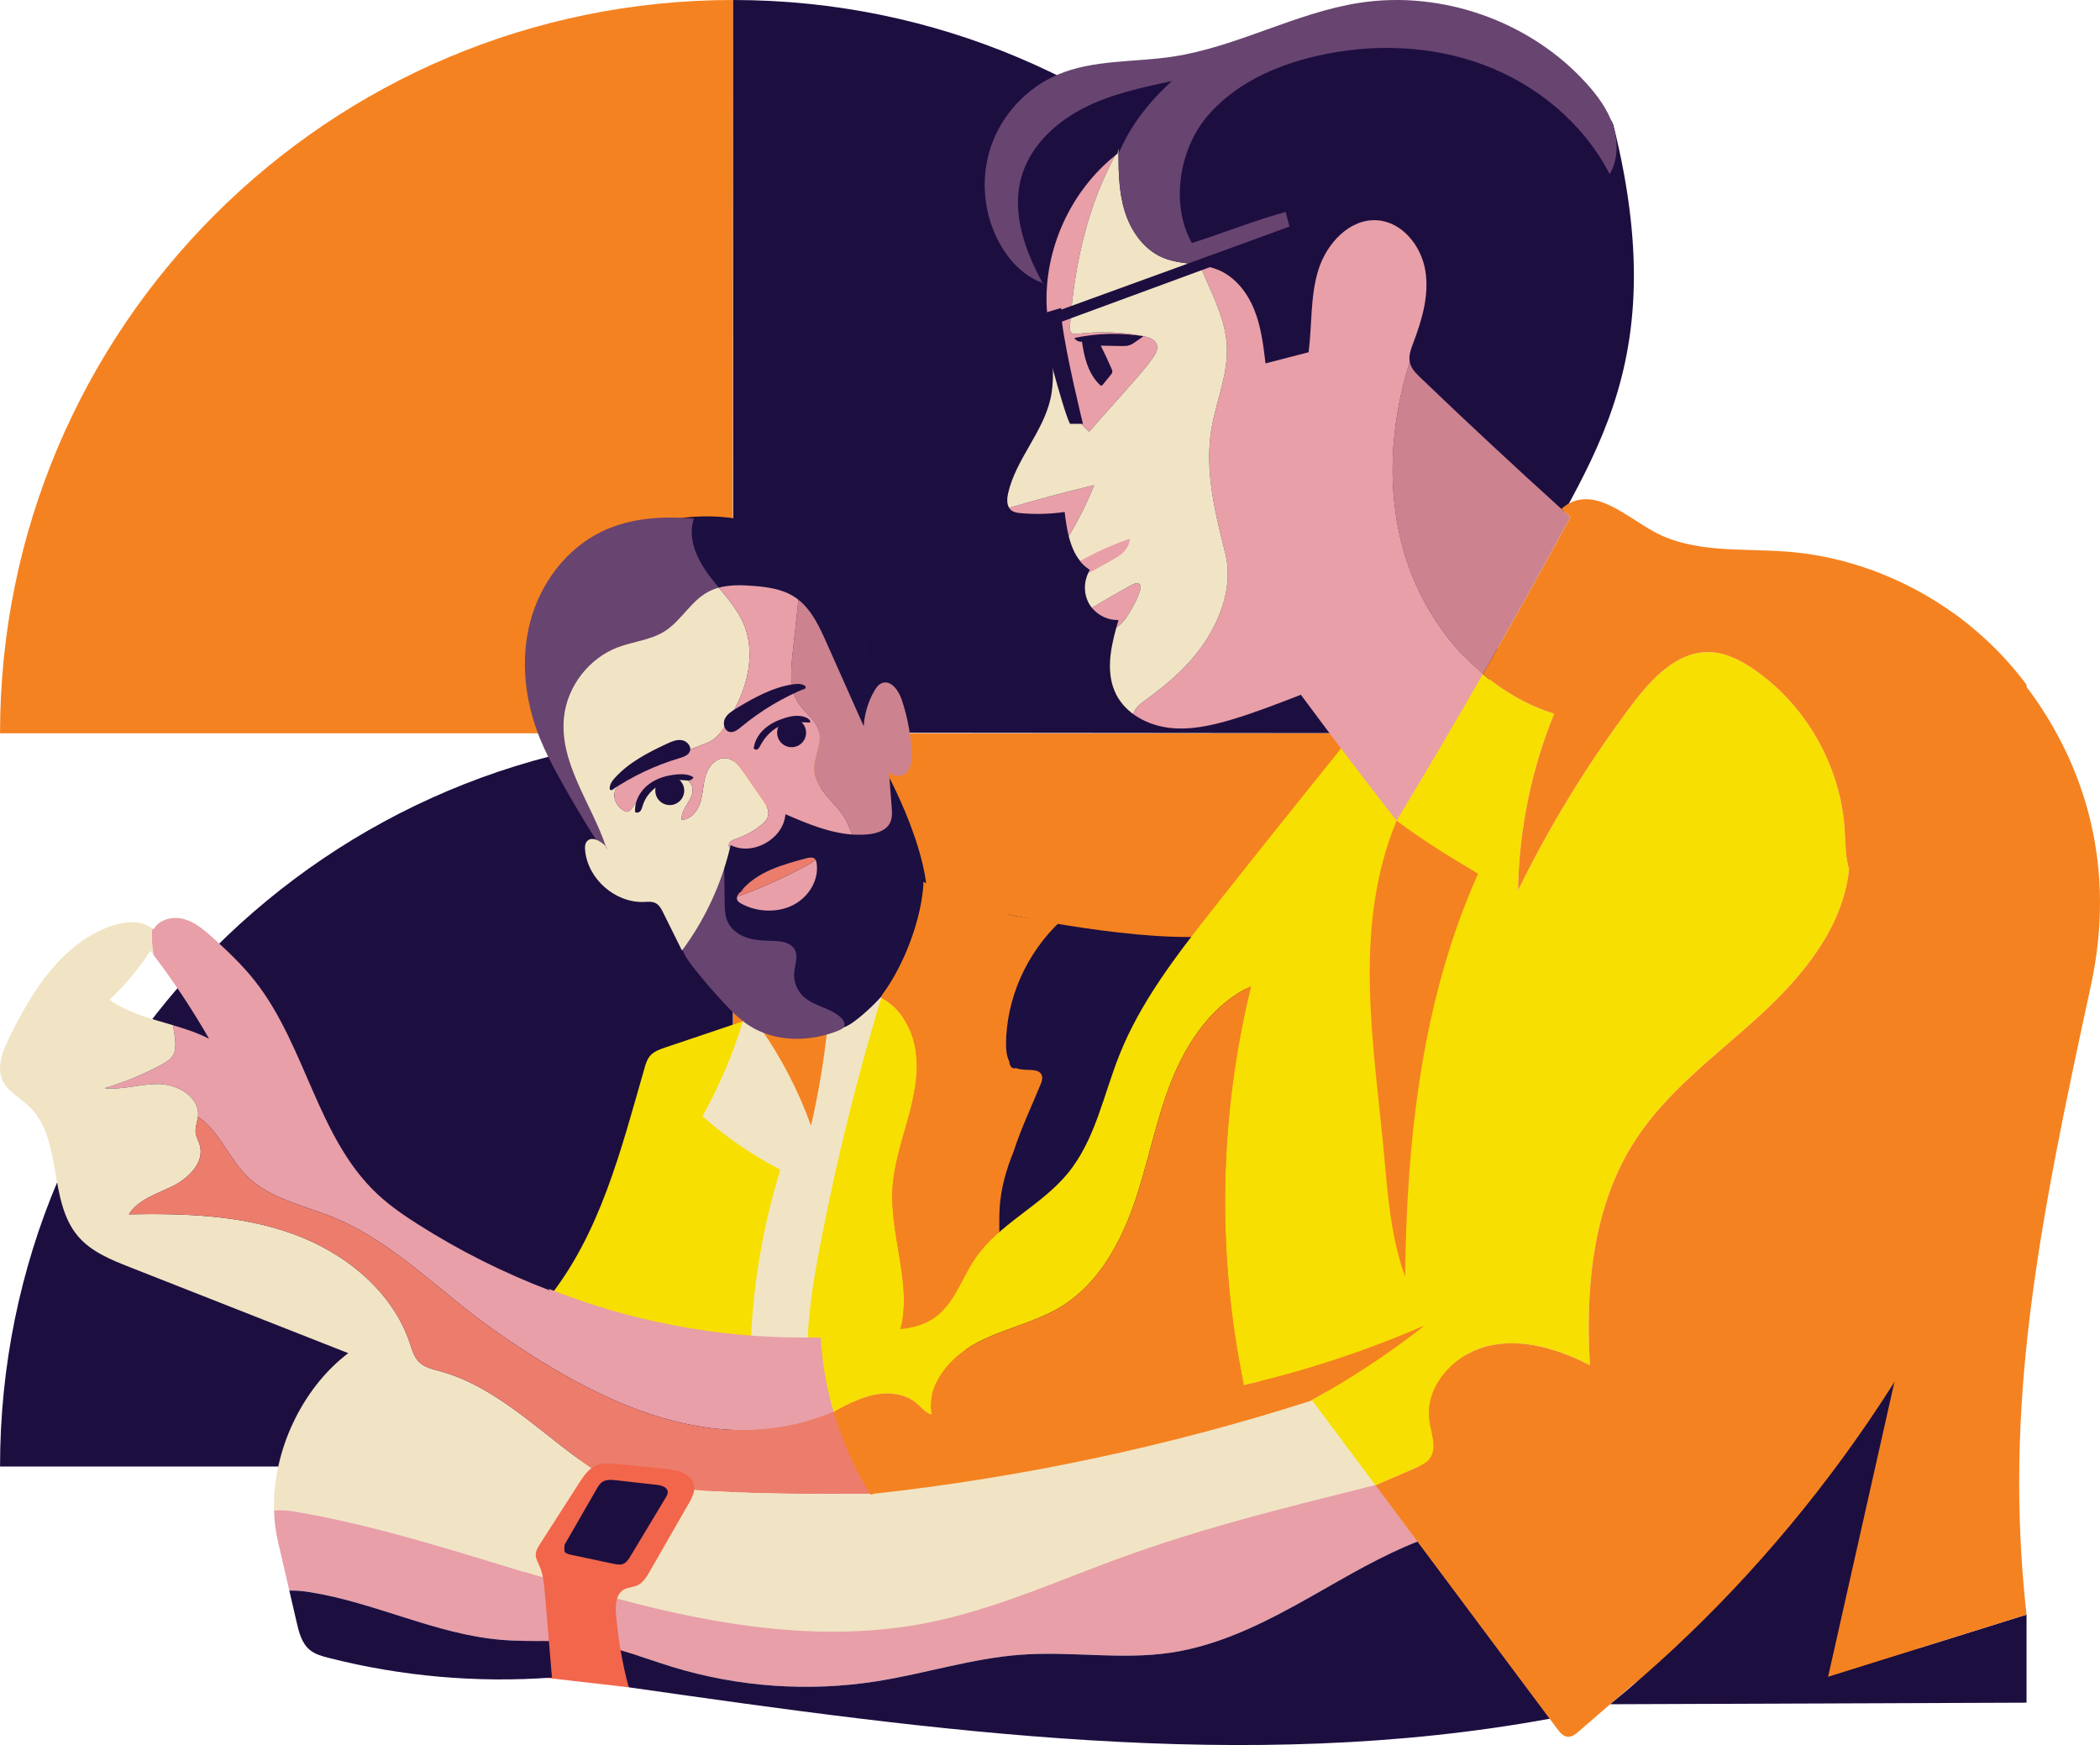
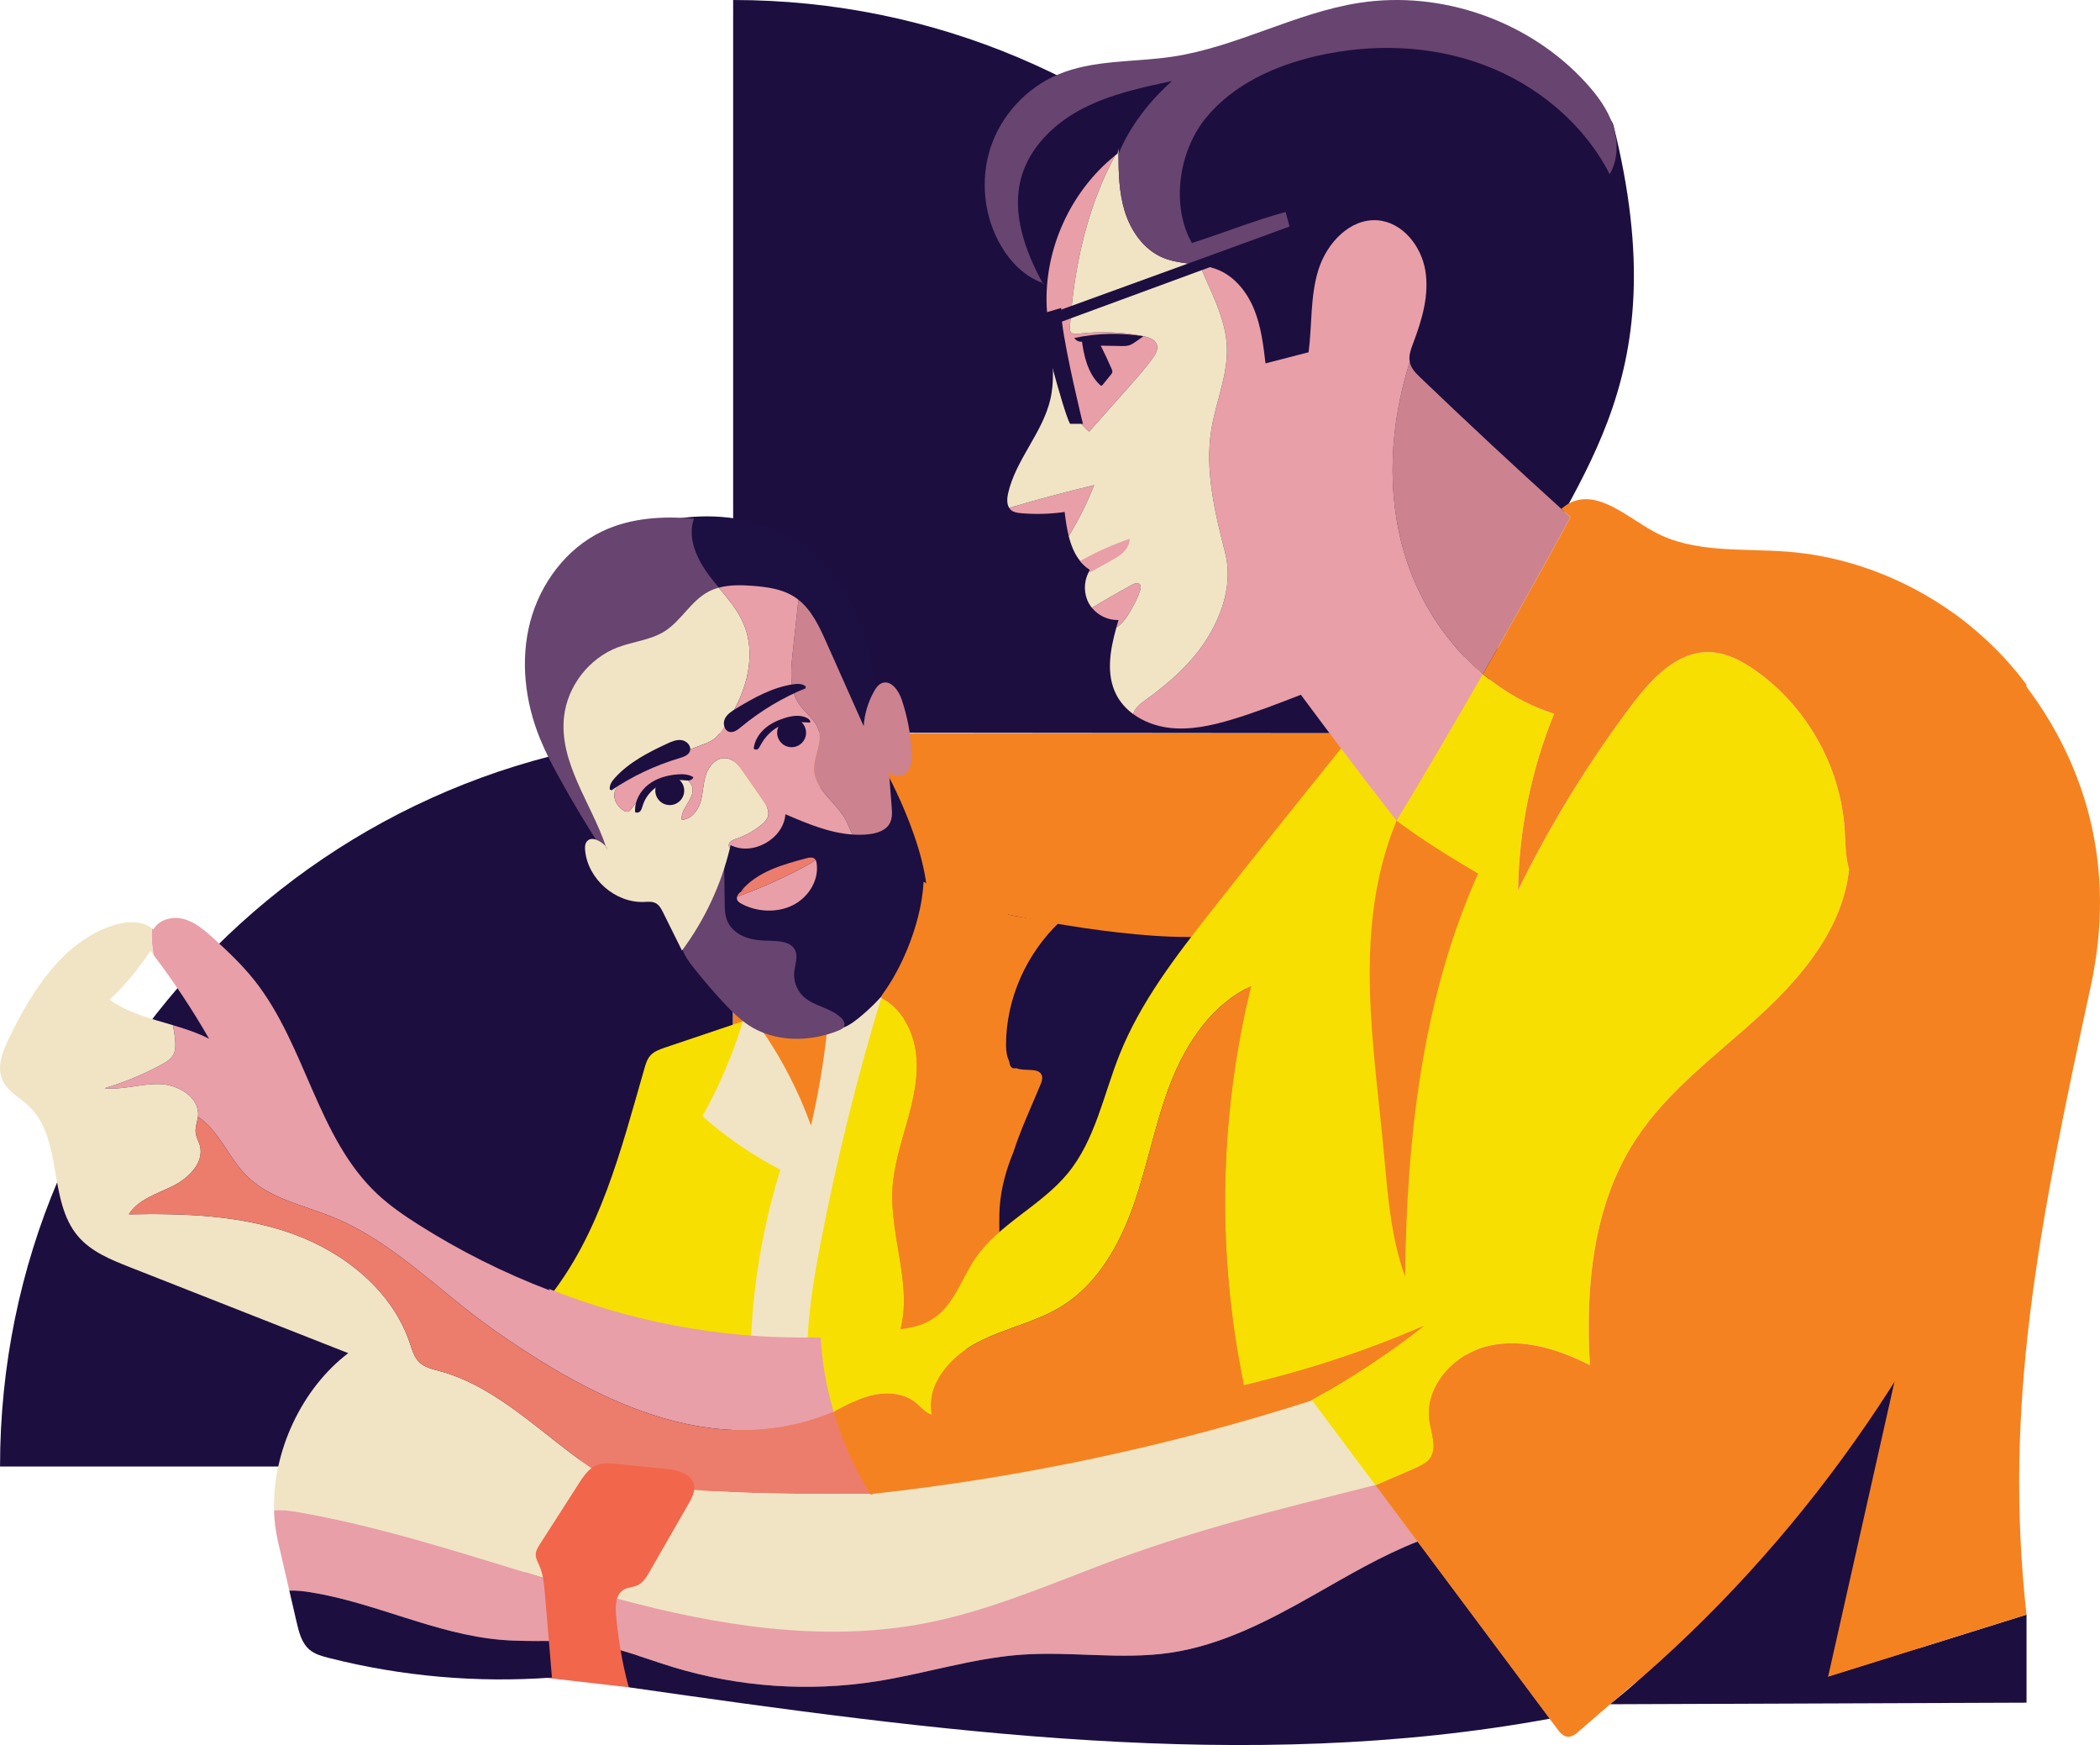
<svg xmlns="http://www.w3.org/2000/svg" version="1.1" id="Layer_1" x="0px" y="0px" width="446.981px" height="371.361px" viewBox="0 0 446.981 371.361" style="enable-background:new 0 0 446.981 371.361;" xml:space="preserve">
  <style type="text/css">

	.st0{fill:#E89FA8;}
	.st1{fill:#1C0F41;}
	.st2{fill:#1D0E40;}
	.st3{fill:#EC7D6C;}
	.st4{fill:#59BC9C;}
	.st5{fill:#21409A;}
	.st6{fill:#F1E4C4;}
	.st7{fill:#F2664B;}
	.st8{fill:#F58220;}
	.st9{fill:#27AAE1;}
	.st10{fill:#F7DF01;}
	.st11{fill:#2F848D;}
	.st12{fill:none;}
	.st13{fill:#684470;}
	.st14{fill:#CC838F;}

</style>
  <g>
    <g>
      <rect x="156.049" y="156.055" class="st8" width="156.047" height="156.047" />
-       <path class="st8" d="M0.008,156.046C0.008,69.865,69.873,0,156.055,0l-0.147,156.048L0.008,156.046z" />
      <path class="st2" d="M156.05,0.001c86.183,0,156.046,69.865,156.046,156.047l-156.047-0.147L156.05,0.001z" />
      <path class="st2" d="M0.008,312.087c0-86.182,69.865-156.046,156.047-156.046l-0.147,156.048L0.008,312.087z" />
    </g>
    <g>
      <polygon class="st7" points="110.625,329.064 116.384,357.07 133.835,359.074 141.03,334.168   " />
      <g>
        <path class="st1" d="M214.519,194.605c0,0,28.749,6.255,44.729,4.479c15.979-1.775-3.55,49.917-11.244,60.468     s-33.484,33.041-33.484,33.041s-17.076-9.49-19.779-15.266S214.519,194.605,214.519,194.605z" />
        <path class="st1" d="M143.093,110.592c0,0,37.703-8.963,43.595,37.059l-4.617,11.924l-29.586-31.448L143.093,110.592z" />
        <path class="st1" d="M188.202,163.441c0,0,11.549,20.454,8.794,32.564c-2.756,12.109-22.525,41.543-24.824,38.893     c-2.298-2.65-5.386-15.756-7.282-19.432c-1.896-3.677-11.141-14.705-11.141-14.705s-2.614-13.476-3.118-15.271     c-0.505-1.796,0.44-9.73,3.118-10.227c2.68-0.497,16.797-6.42,16.797-6.42L188.202,163.441z" />
        <g>
          <path class="st2" d="M252.733,13.417c0,0-35.483,3.186-38.661,17.879c-3.179,14.692,1.156,25.549,8.08,28.462      c6.925,2.913,24.966-25.421,24.728-27.01C246.644,31.159,252.733,13.417,252.733,13.417z" />
          <path class="st2" d="M251.515,54.521c-3.26-8.024-6.6-18.249-3.591-26.251c2.803-7.464,13.222-13.836,20.433-17.234      c14.96-7.055,32.887-4.917,48.354,0.936c7.44,2.814,14.506,7.251,18.978,13.83c2.78,4.094,6.097-3.85,7.723,0.826      c14.187,56.876-9.644,75.291-23.038,106.66c-3.778,8.846-4.373,22.628-10.203,30.276c-2.464,3.235-5.302,6.307-8.894,8.216      c-1.332,0.706-2.784,1.237-4.272,1.538" />
          <g>
            <g>
              <path class="st12" d="M214.8,108.081c-0.118,0.033-0.24,0.069-0.358,0.106" />
              <path class="st12" d="M9.506,238.149c0.103,0.004,0.205,0.006,0.309,0.01c-0.021,4.529-0.036,9.053-0.056,13.581        c0,0.214-0.001,0.436-0.087,0.633c-0.156,0.346-0.527,0.527-0.877,0.684c-0.059,0.029-0.126,0.055-0.188,0.084" />
              <path class="st6" d="M194.776,199.411c0.053,1.208-0.931,1.718-1.32,2.877c-1.953,5.812-6.015,10.565-10.773,14.426        c-1.36,1.101-2.885,2.123-4.618,2.324l0.083,0.056c-2.368-0.611-4.672-1.45-6.879-2.5c-0.954-0.451-1.91-0.959-2.617-1.74        c-0.573-0.629-0.957-1.407-1.262-2.203c-0.408-1.073-0.665-2.213-0.762-3.366c-0.758,0.422-1.516,0.844-2.276,1.266        c-1.642,0.916-3.386,1.938-4.193,3.637l-0.108,0.095c-3.729,5.748-7.46,11.497-11.19,17.247        c-0.997,1.536-2.036,3.261-1.744,5.066c0.303,1.883,1.94,3.205,3.093,4.726c2.538,3.341,2.801,7.845,2.749,12.045        c-0.132,10.844-1.659,21.758-0.071,32.486c0.088,0.591,0.221,1.239,0.7,1.592c0.392,0.289,0.919,0.303,1.404,0.303        c5.577,0.015,11.156,0.029,16.735,0.044c0.646,0.002,1.371-0.029,1.811-0.501c0.26-0.28,0.366-0.66,0.466-1.027        c2.925-10.784,5.847-21.564,8.771-32.348c4.967-18.314,9.934-36.648,13.561-55.273        C195.464,198.339,195.677,199.445,194.776,199.411z" />
              <path class="st8" d="M161.859,218.769c4.487,6.405,8.112,13.409,10.761,20.769c1.569-6.76,2.728-13.616,3.459-20.519        c-4.16-0.477-8.319-0.953-12.477-1.432c-0.533-0.061-1.129-0.104-1.545,0.234c-0.414,0.338-0.33,1.197,0.204,1.231" />
              <path class="st13" d="M154.119,182.042c0.044,3.311,0.085,6.618,0.128,9.93c0.019,1.439,0.049,2.931,0.658,4.236        c0.736,1.579,2.256,2.69,3.898,3.274c1.639,0.585,3.408,0.7,5.147,0.727c1.983,0.033,4.394,0.205,5.271,1.981        c0.714,1.443-0.028,3.141-0.173,4.743c-0.167,1.877,0.564,3.814,1.933,5.109c2.256,2.135,5.832,2.393,8.059,4.559        c0.474,0.463,0.899,1.139,0.657,1.759c-0.184,0.482-0.705,0.735-1.182,0.933c-6.157,2.521-13.59,2.541-19.151-1.108        c-1.957-1.28-3.619-2.959-5.218-4.667c-2.222-2.381-4.349-4.852-6.375-7.401c-1.035-1.304-2.06-2.663-2.565-4.25        c-0.805-2.519-0.198-5.252,0.558-7.784c1.252-4.173,3.002-8.371,6.214-11.318c0.705-0.651,1.984-1.159,2.473-0.33" />
              <path class="st13" d="M153.188,129.484c-0.22,0.405-0.479,0.797-0.746,1.172c-3.431,4.826-8.754,7.866-13.468,11.444        c-5.789,4.396-11.08,10.294-12.023,17.503c-0.811,6.211,1.712,12.316,4.057,18.129c0.277,0.698,0.562,1.42,0.535,2.172        c-0.023,0.748-0.438,1.54-1.157,1.76c-1.125,0.351-2.122-0.775-2.758-1.76c-3.03-4.701-5.901-9.501-8.596-14.404        c-1.497-2.72-2.944-5.477-4.11-8.354c-3.187-7.841-4.217-16.679-2.059-24.862c2.161-8.177,7.699-15.58,15.336-19.222        c5.998-2.857,12.876-3.301,19.514-2.674c-0.088,0.207-0.155,0.421-0.209,0.629c-1.038,4.086,1.046,8.316,3.6,11.674        c0.609,0.803,1.253,1.583,1.9,2.365L153.188,129.484z" />
              <path class="st6" d="M163.472,173.696c-0.207,0.752-0.806,1.335-1.412,1.833c-1.585,1.306-3.412,2.318-5.361,2.975        c-0.672,0.228-1.486,0.554-1.569,1.26c-0.034,0.284,0.06,0.526,0.231,0.732c-1.893,7.85-5.385,15.311-10.201,21.792        c-1.336-2.688-2.668-5.375-3.999-8.063c-0.4-0.805-0.853-1.666-1.662-2.058c-0.729-0.359-1.597-0.255-2.408-0.222        c-6.127,0.241-11.979-4.876-12.548-10.979c-0.062-0.646-0.053-1.354,0.345-1.866c0.985-1.259,2.915-0.176,4.065,0.998        c0.09,0.266,0.178,0.526,0.26,0.789l-0.116-0.632c-0.044-0.054-0.093-0.103-0.144-0.157        c-3.162-9.252-9.933-17.804-8.904-27.503c0.694-6.546,5.311-12.521,11.467-14.845c3.281-1.239,6.953-1.526,9.922-3.388        c3.55-2.235,5.587-6.422,9.283-8.41c0.728-0.393,1.493-0.683,2.283-0.895c2.061,2.485,4.162,4.95,5.368,7.925        c1.473,3.618,1.463,7.723,0.503,11.51c-0.958,3.787-2.828,7.285-4.982,10.543c-0.503,0.764-1.035,1.53-1.748,2.108        c-0.846,0.681-1.889,1.062-2.908,1.439c-4.205,1.56-8.352,3.278-12.424,5.153c-2.07,0.955-4.209,2.018-5.537,3.878        c-1.165,1.618-0.25,3.85,1.464,4.883c0.271,0.164,0.592,0.293,0.9,0.226c0.39-0.082,0.646-0.44,0.873-0.769        c1.512-2.153,3.468-3.992,5.705-5.371c1.212-0.749,2.576-1.375,3.995-1.319c1.422,0.056,2.89,0.979,3.165,2.377        c0.472,2.399-2.552,4.371-2.274,6.798c1.982-0.012,3.462-1.917,4.02-3.819c0.559-1.907,0.522-3.955,1.157-5.831        c0.636-1.878,2.319-3.674,4.286-3.439c1.646,0.197,2.793,1.686,3.735,3.047c1.345,1.938,2.687,3.878,4.031,5.817        C163.054,171.251,163.807,172.48,163.472,173.696z" />
-               <path class="st0" d="M129.212,180.887c-0.082-0.263-0.17-0.523-0.26-0.789c0.051,0.055,0.1,0.104,0.144,0.157L129.212,180.887        z" />
              <path class="st14" d="M192.966,164.413c-1.106,1.158-3.562,0.896-3.797-0.687c0.209,2.625,0.41,5.249,0.617,7.874        c0.1,1.238,0.184,2.557-0.417,3.641c-0.832,1.513-2.706,2.099-4.425,2.29c-1.176,0.131-2.342,0.147-3.502,0.064        c-0.482-0.932-0.845-1.987-1.32-2.911c-1.966-3.846-6.59-6.455-6.832-10.764c-0.159-2.833,1.734-5.631,1.009-8.374        c-0.622-2.353-2.938-3.797-4.291-5.818c-2.007-3.01-1.698-6.945-1.31-10.543c0.416-3.852,0.831-7.7,1.25-11.552        c2.851,2.255,4.487,5.791,5.983,9.154c2.634,5.918,5.27,11.838,7.905,17.757c0.168-2.603,0.93-5.164,2.213-7.434        c0.401-0.715,0.902-1.441,1.668-1.738c1.916-0.746,3.562,1.57,4.216,3.526c1.185,3.545,1.896,7.249,2.105,10.982        C194.134,161.477,194.065,163.254,192.966,164.413z" />
              <path class="st0" d="M181.442,177.595c-4.905-0.331-9.688-2.341-14.266-4.322c-0.396,5.258-6.965,8.957-11.668,6.569        c-0.047,0.217-0.1,0.437-0.148,0.653c-0.172-0.207-0.266-0.448-0.231-0.732c0.083-0.706,0.897-1.032,1.569-1.26        c1.949-0.656,3.776-1.669,5.361-2.975c0.606-0.498,1.205-1.08,1.412-1.833c0.335-1.216-0.418-2.445-1.14-3.48        c-1.345-1.939-2.687-3.879-4.031-5.817c-0.942-1.361-2.089-2.85-3.735-3.047c-1.967-0.235-3.65,1.561-4.286,3.439        c-0.635,1.876-0.599,3.924-1.157,5.831c-0.558,1.902-2.037,3.808-4.02,3.819c-0.277-2.427,2.746-4.399,2.274-6.798        c-0.275-1.398-1.743-2.322-3.165-2.377c-1.419-0.056-2.783,0.571-3.995,1.319c-2.237,1.379-4.193,3.218-5.705,5.371        c-0.228,0.329-0.483,0.687-0.873,0.769c-0.309,0.068-0.629-0.062-0.9-0.226c-1.714-1.033-2.629-3.265-1.464-4.883        c1.328-1.86,3.467-2.923,5.537-3.878c4.072-1.875,8.219-3.593,12.424-5.153c1.02-0.377,2.062-0.759,2.908-1.439        c0.713-0.578,1.245-1.345,1.748-2.108c2.154-3.259,4.024-6.757,4.982-10.543c0.96-3.787,0.97-7.892-0.503-11.51        c-1.206-2.975-3.308-5.44-5.368-7.925c2.317-0.627,4.85-0.57,7.279-0.382c3.052,0.233,6.212,0.673,8.787,2.329        c0.306,0.196,0.599,0.404,0.879,0.629c-0.419,3.853-0.834,7.701-1.25,11.552c-0.389,3.598-0.697,7.533,1.31,10.543        c1.353,2.021,3.669,3.466,4.291,5.818c0.726,2.743-1.168,5.54-1.009,8.374c0.242,4.309,4.866,6.917,6.832,10.764        C180.598,175.608,180.96,176.664,181.442,177.595z" />
              <path class="st13" d="M148.721,110.49c-0.336-0.036-0.673-0.072-1.009-0.101" />
              <path class="st2" d="M135.181,172.645c-0.116-2.209,1.104-4.358,2.855-5.707c1.754-1.349,3.977-1.974,6.182-2.144        c1.162-0.086,2.403-0.034,3.369,0.612c-0.104,0.365-0.475,0.598-0.848,0.667c-0.373,0.072-0.756,0.009-1.133-0.03        c-1.854-0.189-3.774,0.18-5.381,1.123c-1.604,0.946-2.878,2.476-3.424,4.257c-0.127,0.414-0.225,0.858-0.507,1.184        c-0.286,0.326-0.84,0.468-1.145,0.159" />
              <path class="st2" d="M160.41,159.456c0.128-1.656,1.026-3.194,2.258-4.31c1.231-1.119,2.771-1.847,4.355-2.345        c1.562-0.493,3.336-0.758,4.783,0.009c0.368,0.196,0.746,0.561,0.633,0.959c-1.951-0.101-3.958-0.195-5.796,0.465        c-2.11,0.759-3.789,2.477-4.831,4.464c-0.157,0.303-0.323,0.632-0.631,0.783c-0.308,0.149-0.78-0.033-0.763-0.375" />
              <path class="st2" d="M130.035,168.252c4.474-3.033,9.413-5.375,14.6-6.914c0.89-0.264,1.915-0.619,2.216-1.495        c0.361-1.045-0.648-2.159-1.74-2.333c-1.093-0.171-2.171,0.298-3.173,0.767c-4.013,1.871-8.052,3.954-11.032,7.23        c-0.646,0.707-1.273,1.602-1.103,2.546c0.396,0.134,0.853,0.074,1.204-0.156" />
              <path class="st2" d="M171.569,146.423c-5.006,2.037-9.698,4.85-13.853,8.307c-0.713,0.595-1.577,1.249-2.478,1.015        c-1.068-0.28-1.432-1.738-0.97-2.742c0.462-1.005,1.452-1.641,2.399-2.216c3.779-2.297,7.755-4.503,12.135-5.164        c0.947-0.144,2.041-0.171,2.729,0.497c-0.104,0.404-0.41,0.751-0.796,0.911" />
              <circle class="st2" cx="142.557" cy="168.252" r="3.077" />
              <circle class="st2" cx="168.492" cy="155.931" r="3.078" />
              <path class="st12" d="M170.379,123.653c-0.147,1.327-0.288,2.655-0.431,3.981" />
              <path class="st0" d="M168.831,192.594c-3.367,1.724-7.708,1.525-11.028-0.272c-0.325-0.178-0.659-0.382-0.832-0.692        c-0.137-0.248-0.151-0.533-0.08-0.805c5.038-1.808,9.936-4,14.639-6.542c0.71-0.384,1.443-0.802,2.052-1.327        c0.141,0.215,0.201,0.476,0.237,0.729C174.355,187.206,172.199,190.873,168.831,192.594z" />
              <path class="st3" d="M173.581,182.956c-0.608,0.525-1.342,0.943-2.052,1.327c-4.703,2.542-9.601,4.734-14.639,6.542        c0.062-0.225,0.179-0.44,0.325-0.618c0.334-0.397,0.818-0.665,1.288-0.926l-0.774,0.356c1.598-1.991,3.861-3.46,6.281-4.524        c2.421-1.069,5.008-1.764,7.584-2.457c0.615-0.167,1.367-0.303,1.824,0.108C173.485,182.821,173.536,182.887,173.581,182.956z        " />
              <g>
                <path class="st10" d="M189.962,253.013c-0.584,10.545,4.712,21.409,1.252,31.389c-0.48,1.385-1.168,2.771-2.346,3.64         c-0.896,0.661-1.994,0.969-3.072,1.24c-3.741,0.935-7.561,1.544-11.404,1.83c-0.881-0.44-1.727-0.952-2.521-1.546         c-0.195-8.441,1.202-16.842,2.808-25.137c3.393-17.557,7.695-34.943,12.88-52.06c4.095,2.077,6.663,6.628,7.342,11.218         c0.735,4.951-0.372,9.981-1.719,14.799C191.841,243.205,190.245,248.016,189.962,253.013z" />
                <path class="st4" d="M171.88,290.058c-0.003-0.166-0.005-0.329-0.009-0.492c-0.1-0.074-0.2-0.148-0.302-0.227L171.88,290.058         z" />
              </g>
              <path class="st10" d="M149.515,237.552c3.573-6.409,6.47-13.197,8.614-20.212c-5.522,1.862-11.044,3.724-16.568,5.585        c-1.149,0.392-2.356,0.815-3.161,1.731c-0.66,0.755-0.963,1.758-1.236,2.724c-4.99,17.305-9.459,35.46-20.869,49.397        l-0.332,0.043c3.477,3.244,8.184,4.782,12.781,5.976c4.506,1.167,9.073,2.098,13.677,2.779        c5.199,0.775,10.44,1.238,15.695,1.385c0.548,0.018,1.098,0.027,1.649,0.037c0.381-12.895,2.514-25.74,6.329-38.068        C160.13,245.835,154.547,242.003,149.515,237.552z" />
-               <path class="st12" d="M158.115,286.96c-0.006,0.198,0,0.393,0.003,0.591c0.044,1.044,0.328,2.204,1.209,2.771        c0.479,0.31,1.072,0.396,1.639,0.465c4.448,0.556,8.952,0.66,13.426,0.325" />
              <path class="st12" d="M187.559,212.37c-0.314-0.163-0.643-0.312-0.976-0.438" />
              <path class="st8" d="M225.745,196.023c-10.213-0.348-20.334-3.249-29.18-8.369c-0.037,1.184-0.17,2.368-0.352,3.536        c-1.084,6.915-4.289,14.886-8.45,20.512c-0.205,0.667-0.002,0-0.205,0.668c4.095,2.077,6.663,6.628,7.342,11.218        c0.735,4.951-0.372,9.981-1.719,14.799c-1.341,4.818-2.937,9.63-3.22,14.627c-0.584,10.545,4.712,21.409,1.252,31.389        c-0.48,1.385-1.168,2.771-2.346,3.64c-0.896,0.661-1.994,0.969-3.072,1.24c-3.741,0.935-7.561,1.544-11.404,1.83        c4.915,2.444,10.969,2.53,16.225,0.732c6.314-2.159,11.575-6.717,15.75-11.928c2.701-3.37,5.059-7.161,5.903-11.399        c0.753-3.783,0.262-7.693,0.51-11.537c0.272-4.104,1.382-8.07,2.956-11.88c1.547-4.845,3.81-9.603,5.738-14.295        c0.238-0.581,0.477-1.214,0.312-1.819c-0.524-1.949-3.556-0.903-5.431-1.654c-0.023-0.011-0.049-0.022-0.074-0.035        c-0.144,0.049-0.293,0.076-0.451,0.06c-0.683-0.075-0.96-0.759-1.011-1.497c-0.529-1.021-0.687-2.342-0.685-3.521        C214.145,212.468,218.551,202.747,225.745,196.023z" />
              <path class="st7" d="M131.017,307.002c-8.91,2.475-16.315,9.796-18.89,18.679c-0.421,1.455-0.692,3.121,0.113,4.403        c0.383,0.61,0.976,1.059,1.567,1.471c5.635,3.915,12.586,5.597,19.443,5.837c2.707,0.099,5.501-0.035,7.958-1.166        c2.313-1.062,4.16-2.933,5.739-4.93c2.078-2.629,3.811-5.598,4.576-8.862c0.764-3.262,0.485-6.85-1.219-9.735        c-1.604-2.723-4.359-4.638-7.344-5.68c-2.984-1.038-6.197-1.263-9.354-1.172c-0.727,0.021-1.727,0.426-1.491,1.11" />
              <path class="st0" d="M181.6,298.476c-27.038,14.267-54.629-0.051-76.782-15.672c-11.301-7.963-21.05-18.498-33.845-23.729        c-6.451-2.639-13.794-4.021-18.652-9.017c-3.726-3.84-5.898-9.683-10.195-12.38c0.015-0.078,0.021-0.161,0.026-0.238        c0.307-3.941-4.214-6.626-8.162-6.737c-3.953-0.114-7.873,1.295-11.802,0.88c4.221-1.241,8.31-2.929,12.179-5.021        c0.973-0.527,1.98-1.126,2.509-2.099c0.494-0.911,0.491-2.003,0.407-3.039c-0.091-1.097-0.257-2.183-0.479-3.257        c2.646,0.788,5.264,1.642,7.697,2.887c-3.553-6.191-7.505-12.151-11.824-17.836c-0.331-1.887-0.486-3.807-0.363-5.676        c0.115,0.085,0.231,0.184,0.341,0.283c1.15-2.177,4.08-2.889,6.458-2.249c2.378,0.641,4.321,2.308,6.153,3.953        c3.196,2.877,6.327,5.85,8.992,9.228c10.845,13.766,13.258,33.332,26.038,45.325c2.646,2.481,5.652,4.545,8.717,6.495        c8.832,5.609,18.234,10.323,28.014,14.039l-0.241-0.354c17.25,6.898,35.831,10.441,54.406,10.371        c2.591-0.015,5.274-0.073,7.671,0.855C179.849,290.058,180.736,294.3,181.6,298.476z" />
              <path class="st6" d="M125.912,312.431c-1.109,0.82-1.938,2.064-2.7,3.254c-2.761,4.308-5.523,8.615-8.285,12.918        c-0.433,0.68-0.883,1.402-0.901,2.206c-0.019,0.836,0.433,1.601,0.768,2.365c0.362,0.826,0.601,1.695,0.774,2.583        c-17.35-5.244-34.585-10.942-52.427-14.019c-1.55-0.265-3.247-0.466-4.812-0.295c-0.362-12.582,5.912-25.978,15.795-33.479        c-15.515-6.108-31.025-12.212-46.541-18.32c-3.997-1.572-8.158-3.263-10.947-6.523c-6.519-7.621-3.188-20.787-10.457-27.688        c-1.951-1.851-4.589-3.153-5.673-5.606c-1.252-2.844,0.055-6.107,1.41-8.9c4.855-10.012,11.401-20.371,21.94-23.93        c2.79-0.944,6.171-1.234,8.458,0.547c-0.123,1.869,0.032,3.789,0.363,5.676c-0.224-0.291-0.445-0.584-0.667-0.873        c-2.465,3.803-5.395,7.311-8.694,10.413c3.982,2.816,8.774,4.006,13.488,5.409c0.222,1.074,0.388,2.16,0.479,3.257        c0.084,1.036,0.087,2.128-0.407,3.039c-0.528,0.973-1.536,1.571-2.509,2.099c-3.869,2.093-7.958,3.78-12.179,5.021        c3.929,0.415,7.849-0.994,11.802-0.88c3.948,0.111,8.469,2.796,8.162,6.737c-0.096,1.221-0.656,2.413-0.503,3.631        c0.112,0.929,0.629,1.76,0.884,2.664c1.018,3.629-2.37,6.995-5.749,8.663c-3.377,1.669-7.355,2.837-9.365,6.021        c11.767-0.229,23.785,0.155,34.856,4.139c11.077,3.982,21.204,12.111,24.96,23.261c0.482,1.426,0.89,2.947,1.95,4.01        c1.179,1.175,2.908,1.543,4.511,1.984C106.003,295.185,115.345,305.273,125.912,312.431z" />
              <path class="st3" d="M185.671,317.92c-10.726,0.051-27.062,0.082-37.914-0.872c0.032-0.321,0.027-0.641-0.033-0.964        c-0.467-2.499-3.614-3.274-6.145-3.521c-3.474-0.343-6.947-0.683-10.422-1.022c-1.363-0.133-2.785-0.262-4.069,0.232        c-0.427,0.164-0.819,0.392-1.176,0.658c-10.567-7.158-19.909-17.246-32.217-20.617c-1.603-0.441-3.332-0.81-4.511-1.984        c-1.061-1.062-1.468-2.584-1.95-4.01c-3.756-11.149-13.883-19.278-24.96-23.261c-11.071-3.983-23.09-4.367-34.856-4.139        c2.01-3.185,5.988-4.353,9.365-6.021c3.379-1.668,6.767-5.034,5.749-8.663c-0.255-0.904-0.771-1.735-0.884-2.664        c-0.143-1.138,0.34-2.25,0.477-3.393c4.297,2.697,6.47,8.54,10.195,12.38c4.858,4.995,12.201,6.378,18.652,9.017        c12.795,5.23,22.544,15.766,33.845,23.729c22.153,15.621,49.744,29.938,76.782,15.672        C182.903,304.798,184.163,310.976,185.671,317.92z" />
              <path class="st6" d="M296.979,315.277c-21.307,5.382-42.955,10.336-63.49,18.182c-11.947,4.568-23.836,9.569-36.399,12.02        c-21.779,4.245-44.317,0.562-65.781-5.188c0.25-0.844,0.704-1.564,1.476-2.008c0.88-0.503,1.973-0.487,2.893-0.917        c1.211-0.56,1.945-1.784,2.611-2.94c2.76-4.807,5.519-9.607,8.275-14.412c0.531-0.927,1.077-1.93,1.191-2.965h0.002        c10.853,0.954,27.188,0.923,37.914,0.872c-2.506-11.538-4.323-20.949-6.809-32.431c0.148,0.056,0.299,0.12,0.444,0.185        c2.609,1.171,4.499,3.474,6.669,5.337c7.185,6.164,17.327,7.389,26.792,7.262c20.515-0.284,40.89-5.66,61.345-3.991        c3.396,0.277,6.871,0.778,9.85,2.442c4.934,2.752,7.648,8.151,10.312,13.139C294.942,311.111,296.283,314.041,296.979,315.277        z" />
              <path class="st6" d="M332.685,365.296c-0.927,0.184-1.856,0.36-2.793,0.53c-12.368-16.583-24.744-33.159-37.113-49.74        c1.327-0.571,2.652-1.148,3.977-1.727c6.751,11.869,14.767,23.017,23.864,33.196        C325.432,352.941,330.719,358.355,332.685,365.296z" />
              <path class="st10" d="M393.566,184.998c0,0.015,0,0.036-0.004,0.053c-1.312,12.405-9.919,22.775-19.133,31.19        c-9.207,8.416-19.565,15.93-26.36,26.393c-9.024,13.895-10.646,31.351-9.664,47.89c-6.658-3.391-14.288-5.807-21.568-4.116        c-7.282,1.69-13.698,8.663-12.563,16.052c0.429,2.748,1.724,5.896-0.027,8.062c-0.71,0.88-1.792,1.362-2.827,1.813        c-2.881,1.251-5.762,2.504-8.641,3.752c-4.496-6.019-8.99-12.045-13.484-18.066c-0.161,0.053-0.328,0.104-0.487,0.153        c8.481-4.695,16.617-9.985,24.259-16.01c-12.351,5.355-25.187,9.58-38.303,12.6c-5.811-27.938-5.283-57.179,1.529-84.887        c-8.226,3.789-13.69,11.908-17.02,20.338c-3.324,8.43-4.928,17.44-7.905,26.002c-2.978,8.557-7.67,16.996-15.376,21.771        c-5.529,3.426-12.142,4.675-17.912,7.687c-5.768,3.011-10.989,8.952-9.783,15.353c-1.331-0.38-2.229-1.583-3.293-2.468        c-2.366-1.959-5.721-2.356-8.739-1.771c-3.013,0.589-5.777,2.048-8.493,3.486c-0.1,0.111-0.188,0.225-0.284,0.339        c-1.55-5.229-2.503-10.635-2.814-16.083c7.753-3.209,17.684,0.701,24.45-4.252c4.052-2.964,5.59-8.199,8.402-12.363        c5.029-7.449,14.039-11.269,19.745-18.211c5.866-7.133,7.588-16.678,11.013-25.252c4.464-11.186,11.926-20.875,19.374-30.345        c9.181-11.673,18.48-23.252,27.782-34.832c0.154-0.19,0.303-0.381,0.463-0.573c2.967,2.506,6.523,4.315,10.301,5.244        c5.158-8.064,10.315-16.129,15.47-24.193c1.255,1.306,2.571,2.544,3.954,3.701c4.469,3.747,9.584,6.668,15.17,8.438        c-4.866,11.899-7.489,24.716-7.679,37.57c6.803-13.887,14.929-27.128,24.231-39.483c4.162-5.527,9.589-11.38,16.504-11.2        c3.547,0.096,6.844,1.831,9.75,3.87c10.92,7.657,18.109,20.398,19.02,33.707C392.82,179.256,392.742,182.216,393.566,184.998z        " />
              <path class="st0" d="M242.696,125.537c-0.396,1.381-1.069,2.667-1.764,3.924c-0.858,1.547-1.834,3.146-3.316,4.07        c0.148-0.534,0.303-1.063,0.455-1.586c-2.149,0.085-4.309-0.93-5.663-2.6c2.796-1.675,5.623-3.3,8.475-4.877        c0.564-0.312,1.375-0.58,1.764-0.065C242.882,124.715,242.808,125.156,242.696,125.537z" />
              <path class="st0" d="M297.896,173.597c-0.214,0.355-0.427,0.709-0.642,1.062c-0.223-0.287-0.448-0.574-0.669-0.865        C297.02,173.748,297.458,173.683,297.896,173.597z" />
              <path class="st12" d="M361.748,175.301c-2.799-1.02-5.678-1.831-8.603-2.417c-1.553-0.314-3.31-0.525-4.595,0.399" />
              <path class="st14" d="M332.339,108.302c-10.133-9.162-20.129-18.472-29.988-27.926c-0.952-0.918-1.947-1.905-2.259-3.191        c-0.009-0.058-0.024-0.116-0.032-0.174c-4.195,13.284-5.082,27.702-1.068,40.991c2.44,8.088,6.837,15.666,12.681,21.751        c1.255,1.306,2.571,2.544,3.954,3.701c6.35-11.058,12.57-22.196,18.654-33.402        C333.632,109.469,332.987,108.885,332.339,108.302z" />
              <path class="st12" d="M302.328,70.691c-0.836,2.072-1.599,4.178-2.269,6.32" />
              <path class="st12" d="M292.778,316.086c-1.465,0.641-2.939,1.277-4.406,1.916" />
              <path class="st8" d="M264.763,294.763c-5.811-27.938-5.283-57.179,1.529-84.887c-8.226,3.789-13.69,11.908-17.02,20.338        c-3.324,8.43-4.928,17.44-7.905,26.002c-2.978,8.557-7.67,16.996-15.376,21.771c-5.529,3.426-12.142,4.675-17.912,7.687        c-5.768,3.011-10.989,8.952-9.783,15.353c-1.331-0.38-2.229-1.583-3.293-2.468c-2.366-1.959-5.721-2.356-8.739-1.771        c-3.013,0.589-5.777,2.048-8.493,3.486c-0.1,0.111-0.188,0.225-0.284,0.339c1.809,6.126,4.429,12.012,7.786,17.443        c0.027-0.022,0.057-0.037,0.104-0.032c0.121,0.008,0.238,0.029,0.36,0.045l-0.065-0.149        c31.6-3.443,62.851-10.075,93.136-19.747c8.481-4.695,16.617-9.985,24.259-16.01        C290.715,287.519,277.879,291.744,264.763,294.763z" />
              <path class="st8" d="M297.254,174.659c5.575,4.149,11.373,7.725,17.353,11.268c-11.962,26.699-15.2,56.495-15.529,85.749        c-2.847-7.807-3.609-16.191-4.345-24.467C292.545,222.708,287.691,197.873,297.254,174.659" />
              <path class="st0" d="M232.892,103.236c-1.486,3.75-3.289,7.372-5.387,10.815c-0.011,0.012-0.02,0.028-0.027,0.041        c-0.426-1.684-0.672-3.451-0.865-5.138c-3.07,0.442-6.193,0.528-9.281,0.258c-0.748-0.066-1.535-0.169-2.107-0.646        c-0.174-0.142-0.31-0.307-0.424-0.485C220.787,106.3,226.819,104.683,232.892,103.236z" />
              <path class="st12" d="M232.408,129.344c-0.628,0.377-1.253,0.756-1.879,1.136" />
              <path class="st0" d="M315.626,143.454c-5.806,10.11-11.713,20.159-17.73,30.143c-0.438,0.086-0.876,0.151-1.311,0.197        c-3.753-4.809-7.47-9.653-11.146-14.518c-2.871-3.794-5.721-7.605-8.551-11.429c-4.838,1.882-9.683,3.768-14.653,5.264        c-4.38,1.314-8.965,2.33-13.5,1.76c-2.682-0.34-5.358-1.319-7.526-2.906c0.322-1.301,1.552-2.231,2.67-3.036        c5.101-3.666,9.914-7.925,13.202-13.276c3.284-5.356,5.259-11.82,3.718-17.909c-2.187-8.629-4.395-17.557-2.964-26.347        c0.965-5.93,3.567-11.65,3.306-17.654c-0.229-5.231-2.619-10.091-4.727-14.89c-0.355-0.8-0.699-1.614-1.033-2.436        c1.381,0.22,2.738,0.514,4.02,1.059c3.58,1.528,6.137,4.86,7.583,8.469c1.444,3.611,1.917,7.525,2.378,11.388        c3.057-0.791,6.113-1.579,9.168-2.371c0.759-5.862,0.327-11.926,2.094-17.565c1.77-5.64,6.709-10.969,12.598-10.513        c5.271,0.409,9.275,5.437,10.149,10.651c0.881,5.211-0.69,10.512-2.564,15.452c-0.49,1.295-1.008,2.68-0.745,4.026        c-4.195,13.284-5.082,27.702-1.068,40.991c2.44,8.088,6.837,15.666,12.681,21.751        C312.927,141.059,314.243,142.297,315.626,143.454z" />
              <path class="st12" d="M255.38,56.416c-3.224-7.938-5.403-16.714-2.429-24.631c2.772-7.385,9.567-12.552,16.7-15.915        c14.798-6.98,32.438-7.679,47.74-1.889c7.357,2.784,14.348,7.174,18.771,13.68c2.75,4.051,4.394,8.733,6.001,13.357" />
              <path class="st0" d="M245.347,76.228c-1.439,2.011-3.082,3.865-4.724,5.717c-2.937,3.308-5.868,6.615-8.804,9.925        c-4.312-3.64-5.914-9.484-7.291-14.955c-0.295-1.17-0.592-2.345-0.88-3.515c-0.331-2.681-0.731-5.372-0.858-8.054        c-0.574-12.228,5.023-24.583,14.559-32.247c-1.412,2.61-2.648,5.315-3.718,8.078c-3.485,9.019-5.22,18.646-5.902,28.289        c-0.034,0.445-0.044,0.946,0.257,1.275c0.364,0.394,0.983,0.351,1.511,0.286c4.583-0.552,9.253-0.387,13.788,0.487        c1.201,0.234,2.6,0.688,2.958,1.862C246.546,74.367,245.952,75.388,245.347,76.228z" />
              <path class="st12" d="M237.349,33.099c0.211-0.402,0.436-0.804,0.661-1.199c0.018-0.036,0.037-0.069,0.059-0.105        c3.071-5.406,6.903-10.366,11.513-14.532" />
              <path class="st6" d="M260.798,117.743c-2.187-8.629-4.395-17.557-2.964-26.347c0.965-5.93,3.567-11.65,3.306-17.654        c-0.229-5.231-2.619-10.091-4.727-14.89c-0.355-0.8-0.699-1.614-1.033-2.436c-0.036-0.007-0.076-0.013-0.11-0.017        c-2.594-0.402-5.271-0.537-7.685-1.537c-4.127-1.705-6.923-5.748-8.221-10.025c-1.174-3.889-1.289-7.994-1.296-12.066v-1.218        L238.01,31.9l-0.138,0.784c-0.174,0.134-0.348,0.273-0.523,0.415c-1.412,2.61-2.648,5.315-3.718,8.078        c-3.485,9.019-5.22,18.646-5.902,28.289c-0.034,0.445-0.044,0.946,0.257,1.275c0.364,0.394,0.983,0.351,1.511,0.286        c4.583-0.552,9.253-0.387,13.788,0.487c1.201,0.234,2.6,0.688,2.958,1.862c0.304,0.99-0.29,2.012-0.896,2.852        c-1.439,2.011-3.082,3.865-4.724,5.717c-2.937,3.308-5.868,6.615-8.804,9.925c-4.312-3.64-5.914-9.484-7.291-14.955        c-0.295-1.17-0.592-2.345-0.88-3.515c0.475,3.898,0.802,7.777-0.078,11.572c-1.655,7.141-7.356,12.832-8.989,19.979        c-0.237,1.042-0.32,2.271,0.219,3.13c5.987-1.78,12.02-3.397,18.092-4.844c-1.486,3.75-3.289,7.372-5.387,10.815        c-0.011,0.012-0.02,0.028-0.027,0.041c0.49,1.946,1.218,3.776,2.388,5.241c0.597,0.752,1.306,1.404,2.157,1.925        c-0.131,0.206-0.256,0.415-0.362,0.634c-1.024,2.027-0.99,4.571,0.13,6.554c0.183,0.315,0.39,0.618,0.618,0.898        c2.796-1.675,5.623-3.3,8.475-4.877c0.564-0.312,1.375-0.58,1.764-0.065c0.235,0.313,0.161,0.754,0.05,1.135        c-0.396,1.381-1.069,2.667-1.764,3.924c-0.858,1.547-1.834,3.146-3.316,4.07c-1.338,4.781-2.245,9.939-0.02,14.29        c0.852,1.661,2.11,3.047,3.611,4.144c0.322-1.301,1.552-2.231,2.67-3.036c5.101-3.666,9.914-7.925,13.202-13.276        C260.364,130.295,262.339,123.832,260.798,117.743z" />
              <path class="st13" d="M222.008,60.393c-0.033-0.062-0.068-0.122-0.101-0.185c0.105,0.04,0.212,0.075,0.317,0.109        L222.008,60.393z" />
              <path class="st13" d="M342.618,37.066c-5.505-10.742-15.42-18.978-26.721-23.226c-11.304-4.25-23.888-4.632-35.649-1.926        c-8.93,2.051-17.75,6.073-23.557,13.158c-5.806,7.087-7.511,18.68-2.995,26.649c7.186-2.307,13.168-4.752,19.949-6.613        c0.281,1.043,0.555,2.083,0.834,3.125c-5.105,1.895-10.208,3.786-15.312,5.68c-1.236,0.458-2.517,0.946-3.425,1.903        c-0.181,0.188-0.336,0.381-0.473,0.583c-2.594-0.402-5.271-0.537-7.685-1.537c-4.127-1.705-6.923-5.748-8.221-10.025        c-1.174-3.889-1.289-7.994-1.296-12.066c2.399-5.884,6.604-11.252,11.376-15.517c-6.546,1.391-13.189,2.814-19.118,5.913        c-5.929,3.104-11.164,8.149-12.953,14.6c-2.095,7.546,0.788,15.556,4.534,22.442c-3.812-1.357-6.833-4.447-8.874-7.948        c-3.635-6.239-4.446-14.052-2.171-20.902c2.271-6.853,7.59-12.631,14.233-15.457c7.638-3.255,16.293-2.613,24.505-3.846        c13.639-2.053,26.067-9.317,39.696-11.445c17.604-2.745,36.395,3.905,48.356,17.111c2.396,2.645,4.562,5.593,5.683,8.983        C344.459,30.095,344.429,33.993,342.618,37.066z" />
              <path class="st2" d="M275.351,50.292l-0.871-2.059l-48.618,17.662c0.005-0.131,0.009-0.252,0.021-0.359        c-4.615,1.355-4.615,1.355-4.615,1.355v0.99c0,0,4.947,19.458,6.487,22.316c2.747,0,2.747,0,2.747,0        s-3.633-14.75-4.471-21.761L275.351,50.292z" />
              <path class="st2" d="M230.235,72.224c0.447,3.521,1.301,7.24,3.876,9.684c0.093,0.089,0.21,0.185,0.341,0.164        c0.106-0.017,0.183-0.104,0.252-0.189c0.582-0.712,1.163-1.423,1.742-2.134c0.125-0.152,0.253-0.311,0.297-0.502        c0.062-0.267-0.047-0.542-0.157-0.794c-0.719-1.653-1.484-3.284-2.292-4.894c1.433,0.024,2.864,0.051,4.294,0.079        c0.601,0.011,1.216,0.021,1.787-0.166c0.519-0.167,0.978-0.483,1.424-0.797c0.528-0.37,1.055-0.74,1.58-1.11        c-4.865-0.796-9.88-0.674-14.702,0.361c0.325,0.564,1.017,0.89,1.658,0.779" />
              <path class="st0" d="M240.456,114.65c0.012,1.084-0.564,2.106-1.341,2.87c-0.774,0.761-1.732,1.298-2.683,1.827        c-1.098,0.615-2.203,1.229-3.305,1.845c-0.475,0.263-0.959,0.534-1.468,0.7c0.106-0.219,0.231-0.428,0.362-0.634        c-0.852-0.521-1.561-1.173-2.157-1.925l0.231-0.058C233.405,117.433,236.876,115.883,240.456,114.65z" />
              <path class="st0" d="M301.757,328.034c-7.688,3.014-14.941,7.324-22.159,11.418c-9.569,5.427-19.551,10.644-30.433,12.257        c-10.475,1.549-21.169-0.334-31.731,0.419c-10.447,0.744-20.534,4.048-30.883,5.673c-14.448,2.271-29.407,1.219-43.396-3.054        c-3.696-1.129-7.344-2.485-11.058-3.543c-0.427-2.538-0.75-5.09-0.973-7.528c-0.1-1.129-0.109-2.395,0.21-3.467        c21.466,5.749,44.003,9.434,65.783,5.188c12.562-2.45,24.451-7.451,36.4-12.021c20.53-7.847,37.979-11.987,59.287-17.37        C292.861,316.105,296.543,321.048,301.757,328.034z" />
              <path class="st0" d="M116.832,349.242c-3.398-0.037-6.806,0.012-10.184-0.277c-13.921-1.186-26.791-7.919-40.582-10.124        c-1.473-0.235-2.995-0.408-4.484-0.347c-0.81-3.502-1.618-7.005-2.431-10.504c-0.494-2.135-0.76-4.328-0.823-6.546        c1.565-0.171,3.263,0.03,4.812,0.295c17.842,3.076,35.077,8.774,52.427,14.019c0.219,1.154,0.32,2.338,0.423,3.508        C116.271,342.591,116.551,345.917,116.832,349.242z" />
              <path class="st12" d="M115.567,335.757c4.572,1.382,9.153,2.733,13.754,3.994c0.661,0.183,1.323,0.362,1.987,0.539" />
              <path class="st12" d="M147.757,317.048h-0.002c-4.361-0.387-2.35,3.247-6.634,2.345c-5.558-1.171-10.506-3.776-15.209-6.962" />
              <path class="st12" d="M33.994,191.471c-1.033,1.878-1.537,3.945-1.681,6.071" />
              <path class="st12" d="M32.206,202.041c-0.066,0.102-0.129,0.2-0.196,0.305c-0.044-0.058-0.093-0.118-0.134-0.173" />
              <path class="st2" d="M329.92,365.745c-64.564,11.883-131.039,2.618-196.085-6.671c-0.697-2.504-1.279-5.178-1.738-7.87        c3.714,1.058,7.361,2.414,11.058,3.543c13.989,4.272,28.948,5.325,43.396,3.054c10.349-1.625,20.436-4.929,30.883-5.673        c10.562-0.753,21.257,1.13,31.731-0.419c10.882-1.613,20.863-6.83,30.433-12.257c7.218-4.094,14.471-8.404,22.159-11.418        C310.083,339.183,322.316,355.55,329.92,365.745z" />
              <path class="st2" d="M117.481,356.997c-15.938,1.176-32.063-0.245-47.549-4.19c-1.431-0.362-2.902-0.772-4.031-1.721        c-1.677-1.403-2.261-3.69-2.752-5.818c-0.52-2.26-1.043-4.514-1.567-6.773c1.489-0.062,3.012,0.111,4.484,0.347        c13.791,2.205,26.661,8.938,40.582,10.124c3.378,0.289,6.785,0.24,10.184,0.277        C117.048,351.827,117.264,354.41,117.481,356.997z" />
              <path class="st12" d="M116.832,349.242c3.081,0.029,6.162,0.125,9.206,0.594c2.052,0.317,4.066,0.798,6.059,1.368" />
              <path class="st12" d="M312.164,324.933c-3.575,0.699-7.033,1.774-10.407,3.101" />
              <path class="st12" d="M42.125,237.679c-0.749-0.469-1.56-0.846-2.451-1.097" />
              <path class="st12" d="M156.891,190.825c-0.128,0.048-0.26,0.095-0.388,0.142" />
              <path class="st8" d="M431.343,145.708c-11.94-16.072-30.989-26.785-50.984-28.315c-9.612-0.737-19.873,0.387-28.322-4.246        c-5.82-3.19-12.059-9.113-17.961-6.074c-0.635,0.331-1.211,0.75-1.736,1.229c0.648,0.583,1.293,1.167,1.941,1.75        c-6.084,11.206-12.305,22.344-18.654,33.402c4.469,3.747,9.584,6.668,15.17,8.438c-4.866,11.899-7.489,24.716-7.679,37.57        c6.803-13.887,14.929-27.128,24.231-39.483c4.162-5.527,9.589-11.38,16.504-11.2c3.547,0.096,6.844,1.831,9.75,3.87        c10.92,7.657,18.109,20.398,19.02,33.707c0.198,2.899,0.12,5.859,0.944,8.641c0,0.015,0,0.036-0.004,0.053        c-1.312,12.405-9.919,22.775-19.133,31.19c-9.207,8.416-19.565,15.93-26.36,26.393c-9.024,13.895-10.646,31.351-9.664,47.89        c-6.658-3.391-14.288-5.807-21.568-4.116c-7.282,1.69-13.698,8.663-12.563,16.052c0.429,2.748,1.724,5.896-0.027,8.062        c-0.698,0.863-1.751,1.346-2.772,1.787c-0.018,0.011-0.034,0.021-0.055,0.026c-1.557,0.676-3.108,1.348-4.664,2.025        c-1.324,0.578-2.649,1.155-3.977,1.727c12.369,16.581,24.745,33.157,37.113,49.74c0.523,0.703,1.05,1.405,1.575,2.108        c0.556,0.745,1.218,1.556,2.146,1.658c0.931,0.098,1.751-0.551,2.457-1.161c3.083-2.668,6.171-5.34,9.255-8.015        c0.295-0.252,0.591-0.507,0.887-0.766c1.338-1.155,2.713-2.332,4.369-2.958c2.442-0.923,5.159-0.515,7.748-0.167        c14.619,1.949,29.553,1.494,44.024-1.338c10.187-1.995,6.896-16.667,15.119-22.228L431.343,145.708z" />
              <path class="st2" d="M431.343,343.609c-14.078,4.396-28.152,8.789-42.227,13.185c16.62-34.93,29.11-71.765,38.111-109.383        C409.17,292,379.95,332.215,342.716,362.678l88.627-0.334V343.609z" />
-               <path class="st2" d="M142.129,317.466c-0.074-1-1.335-1.367-2.331-1.479c-2.869-0.322-5.737-0.647-8.606-0.968        c-1.052-0.119-2.214-0.21-3.074,0.408c-0.492,0.355-0.812,0.902-1.117,1.432c-2.279,3.958-4.554,7.913-6.831,11.873        c-0.051,0.49-0.081,0.976-0.008,1.457c0.015,0.026,0.031,0.053,0.046,0.075c0.3,0.374,0.804,0.496,1.272,0.596        c3.026,0.643,6.053,1.285,9.077,1.927c0.69,0.148,1.422,0.291,2.073,0.032c0.726-0.289,1.173-0.999,1.575-1.664        c2.498-4.148,4.992-8.298,7.488-12.446C141.926,318.325,142.16,317.912,142.129,317.466z" />
            </g>
          </g>
          <path class="st8" d="M415.774,130.48c0,0,40.459,27.729,29.241,79.396c-11.22,51.668-18.62,89.324-13.673,133.732      l-42.227,13.185l29.104-129.362L415.774,130.48z" />
        </g>
      </g>
    </g>
  </g>
</svg>